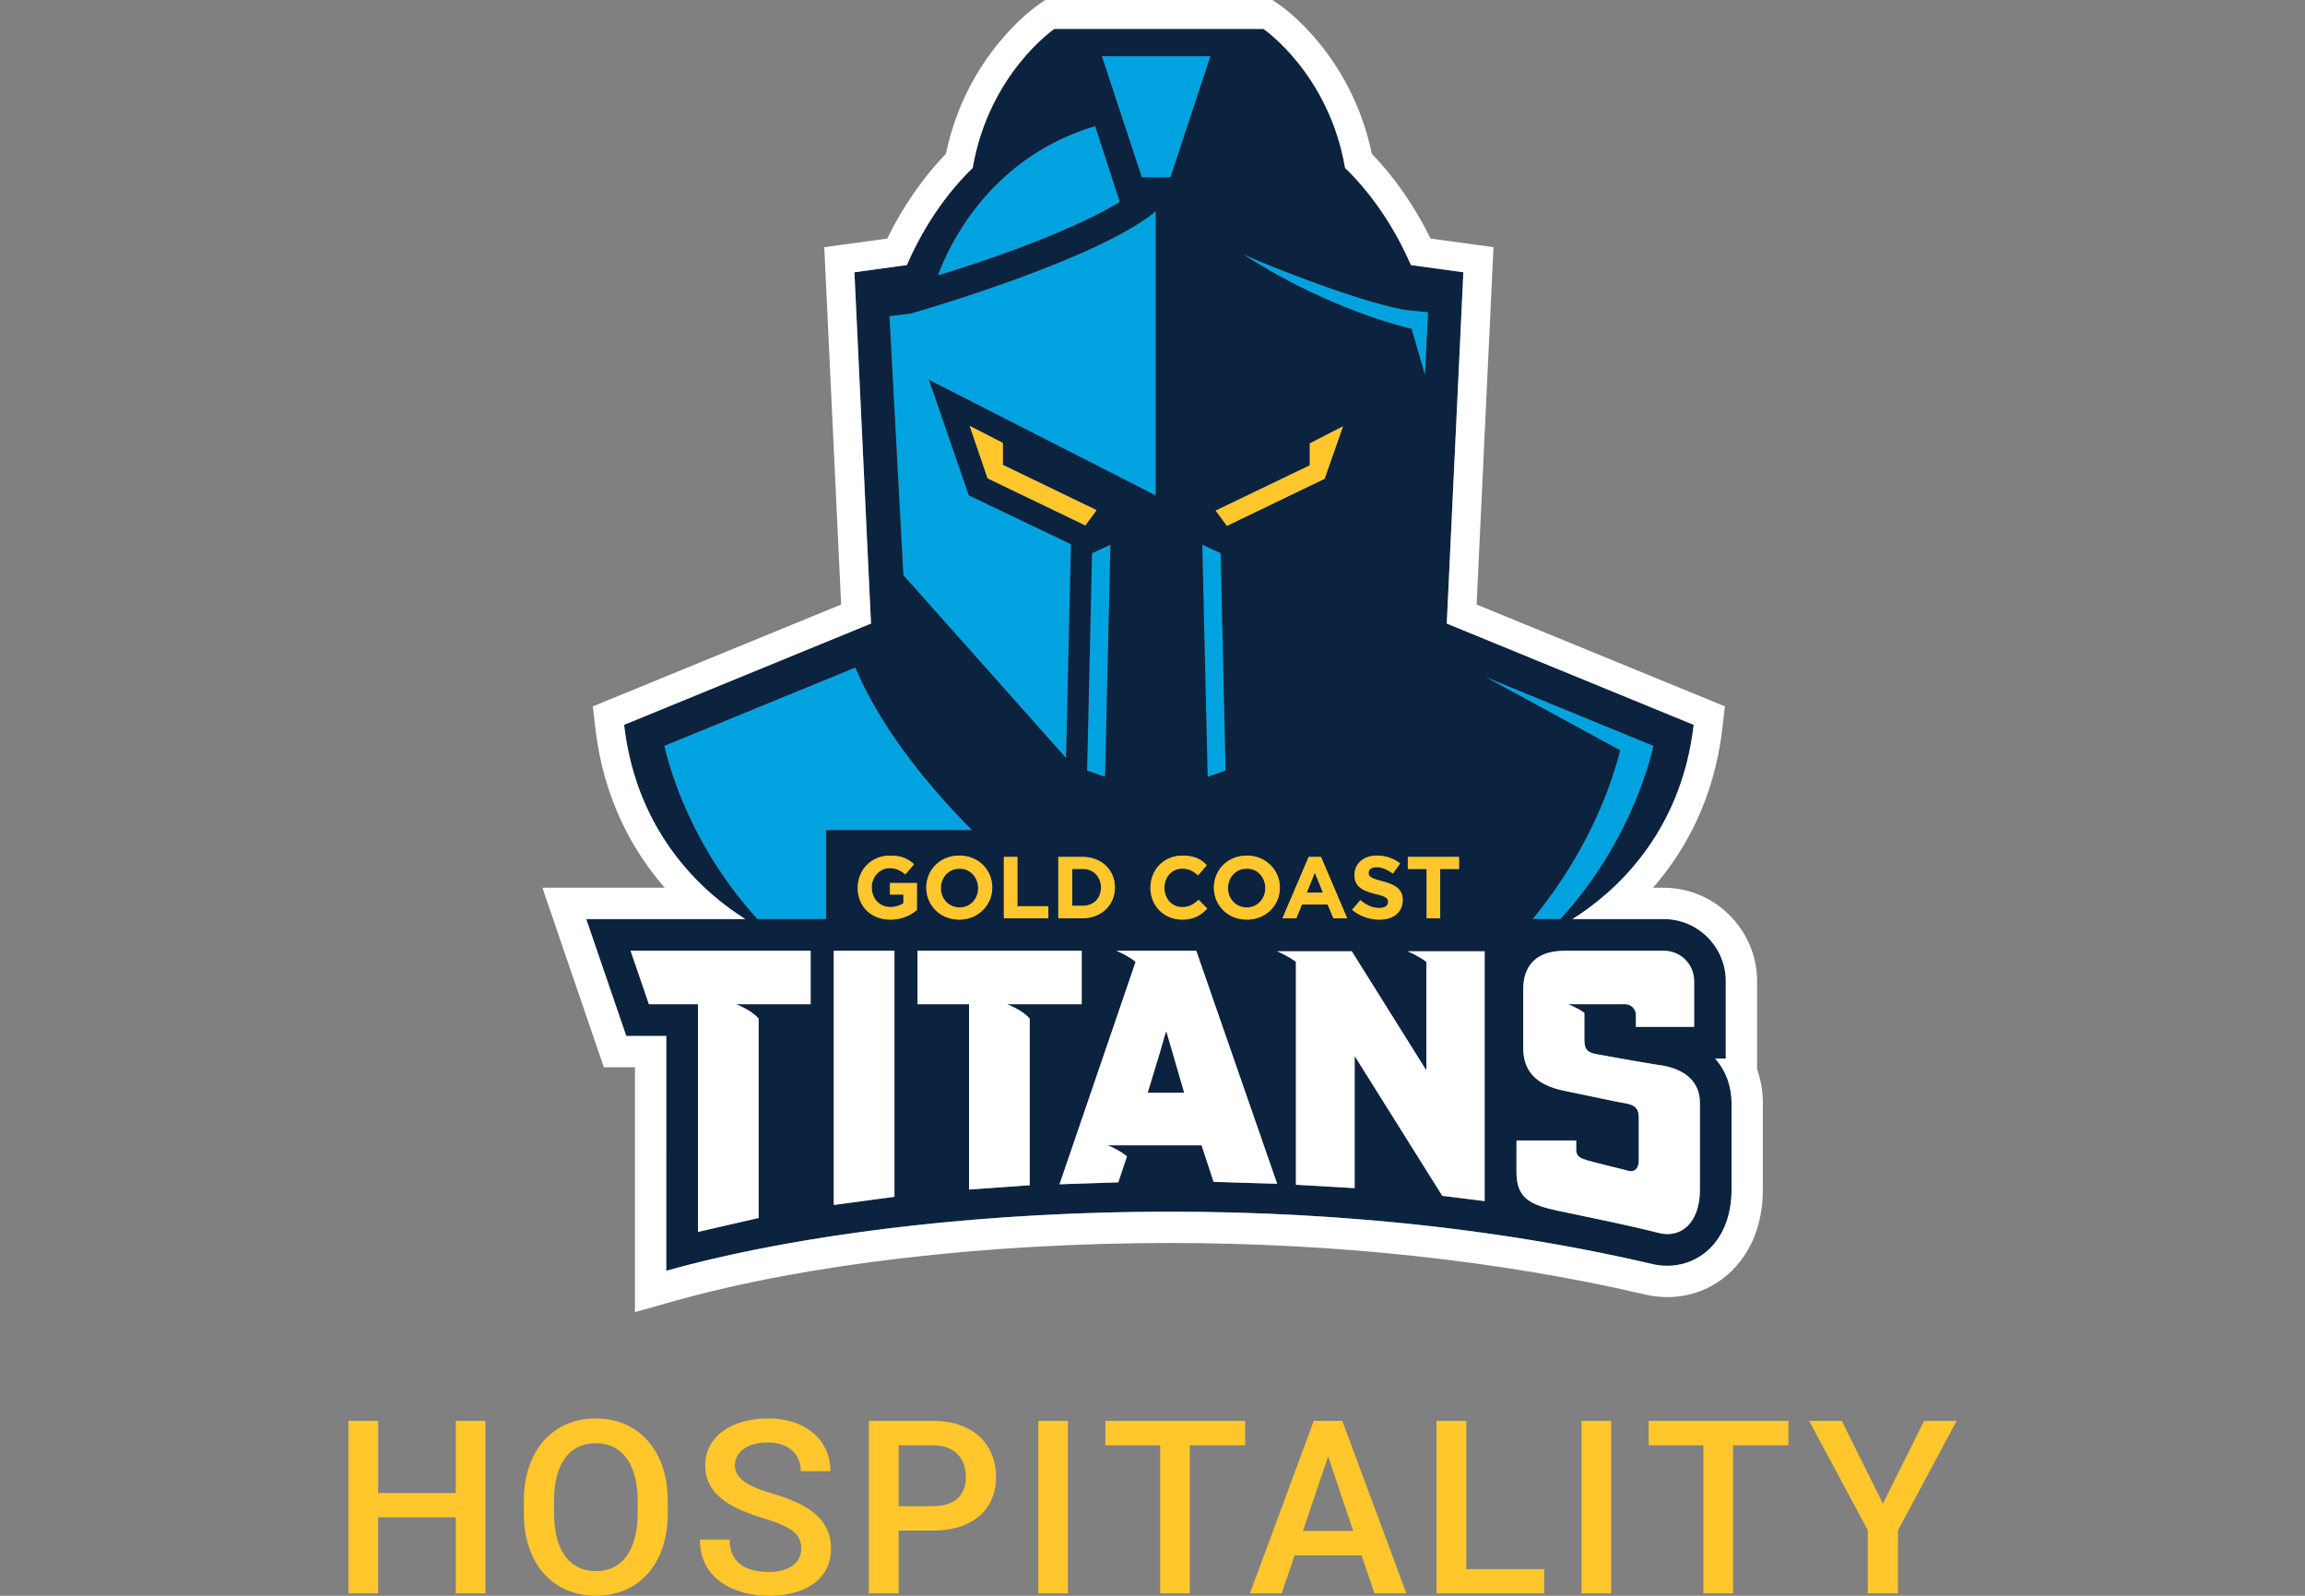
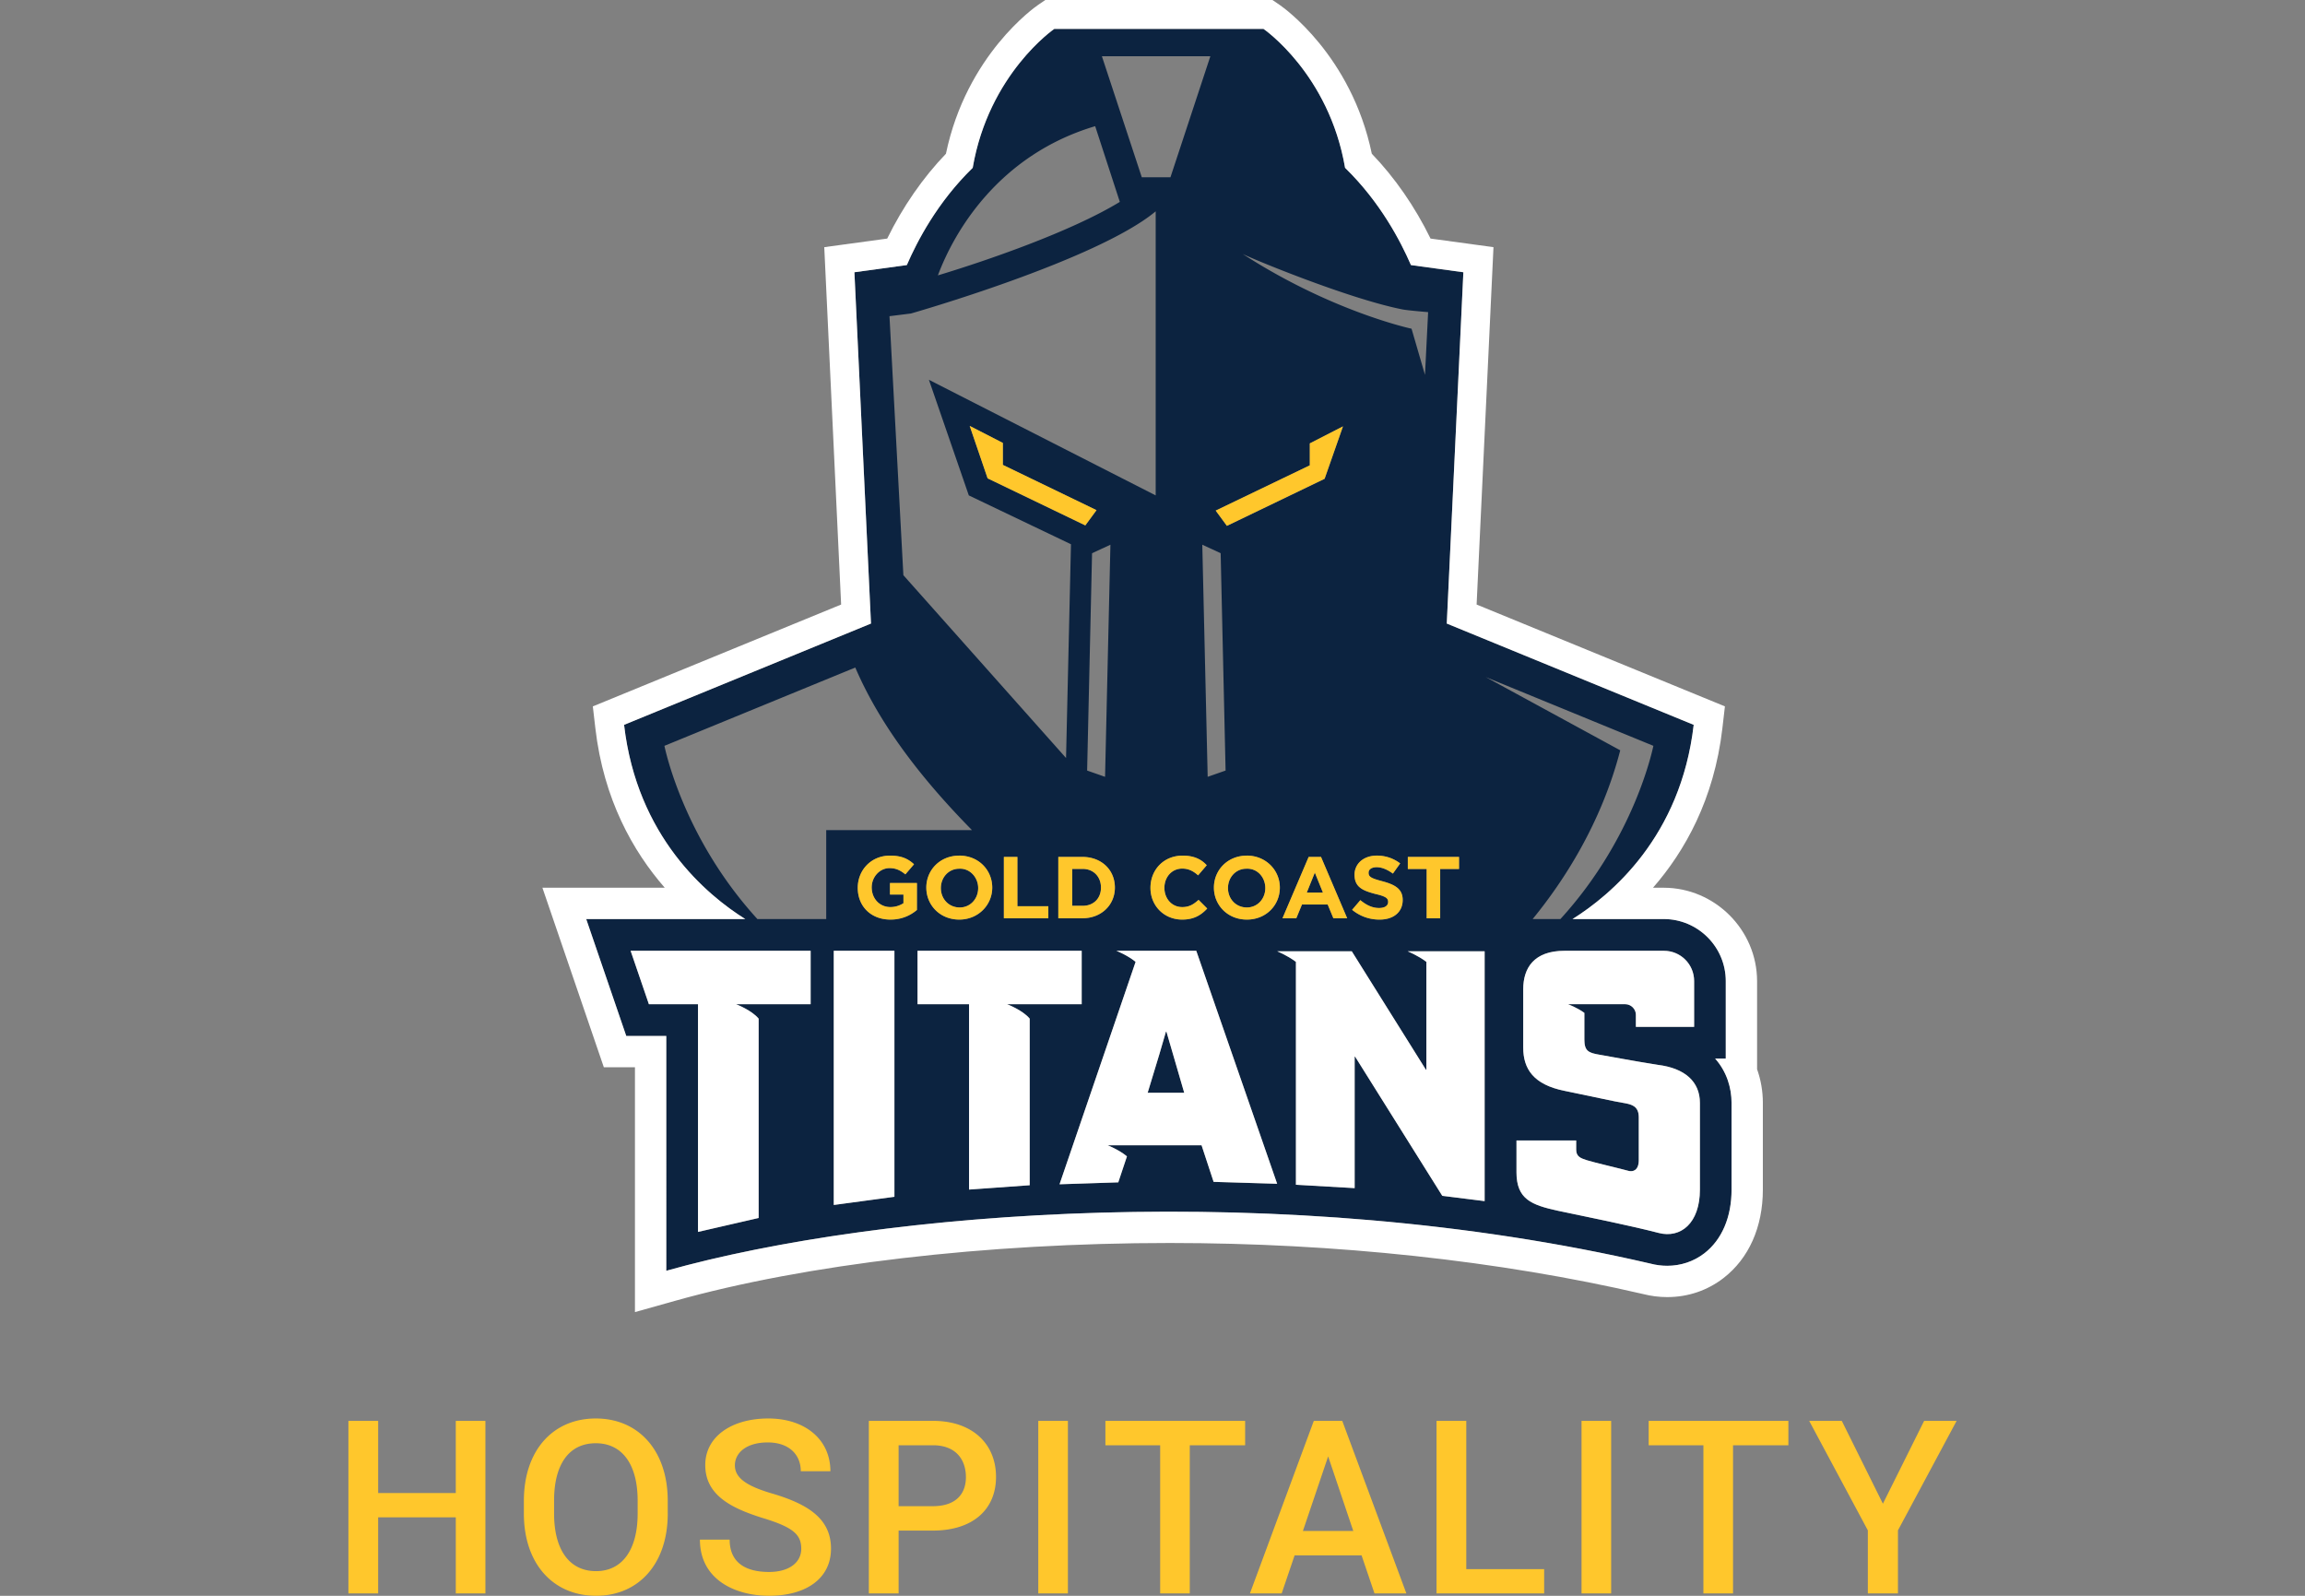
<svg xmlns="http://www.w3.org/2000/svg" viewBox="0 0 130 90" xml:space="preserve" fill-rule="evenodd" clip-rule="evenodd" stroke-linejoin="round" stroke-miterlimit="2">
  <rect x="0" y="0" width="130" height="90" fill="#808080" stroke="none" />
-   <path d="m80.367 21.142.177-3.539c-.304-.025-1.188-.1-1.44-.151-3.084-.607-8.67-2.932-9.023-3.134 5.03 3.26 9.528 4.22 9.528 4.22l.758 2.604ZM66.012 9.995l2.25-6.823h-6.117l2.25 6.823h1.617Zm-4.246-2.88c-5.51 1.642-7.986 6.04-8.87 8.415 2.678-.809 7.48-2.451 10.26-4.145l-1.39-4.27Zm24.673 44.717h1.564c4.223-4.623 5.221-9.675 5.245-9.769l-9.452-3.877 7.581 4.13c-1.067 4.12-3.18 7.365-4.938 9.516Zm-39.843-5.015h8.221c-3.584-3.64-5.49-6.633-6.583-9.17L37.47 42.064c.024.094 1.023 5.146 5.246 9.77h3.88v-5.017ZM68.843 31.2l-1.037-.48.303 13.09 1.011-.353-.278-12.257h.001Zm-6.521 12.611.303-13.091-1.036.48-.278 12.257 1.011.354ZM50.949 32.438l-.783-14.607 1.213-.152s10.463-2.982 13.799-5.762V27.94L52.39 21.42l2.25 6.52 5.761 2.755-.278 12.055-9.174-10.312Z" fill="rgb(0,163,224)" fill-rule="nonzero" />
  <path d="M54.103 48.996c.602-.028 1.066.492 1.066 1.093s-.437 1.093-1.038 1.093c-.63 0-1.066-.492-1.066-1.093s.437-1.093 1.038-1.093Zm7.992 1.066c0 .622-.432 1.027-1.027 1.027h-.595v-2.082h.595c.595 0 1.027.433 1.027 1.055Zm11.605.282.456-1.127.456 1.127H73.7Zm-6.91 11.29h-2.063l.652-2.146.38-1.303h.027l.38 1.303.625 2.145-.001.001Zm3.507-12.638c.628-.028 1.066.492 1.066 1.093s-.438 1.093-1.04 1.093c-.628 0-1.065-.492-1.065-1.093s.437-1.093 1.039-1.093ZM95.874 67.09c0 1.901-1.086 2.77-2.335 2.444-1.575-.407-3.992-.896-5.675-1.249-1.493-.326-2.335-.652-2.335-2.172V64.32h3.367v.516c0 .407.272.489.597.597.326.11 2.064.516 2.336.598.271.08.597-.028.597-.598v-2.416c0-.625-.38-.733-.869-.815-.516-.081-1.575-.325-3.313-.679-1.764-.353-2.335-1.248-2.335-2.443v-3.286c0-1.194.598-2.172 2.335-2.172h5.594c.95 0 1.71.76 1.71 1.71v2.58h-3.285v-.678a.609.609 0 0 0-.598-.598h-3.23s.515.19.923.49v1.492c0 .652.217.76.868.869.652.109 1.738.326 3.286.57 1.52.19 2.362.95 2.362 2.145v4.888Zm-14.53.353-4.915-7.846h-.027v7.412l-3.312-.19V54.25a5.318 5.318 0 0 0-1.06-.598h4.209l4.181 6.679h.027v-6.082c-.461-.353-1.058-.597-1.058-.597h4.344v-.028 14.119l-2.39-.299.001-.001Zm-12.897-.787-.679-2.063h-5.294s.624.244 1.086.624l-.489 1.466-3.313.109 4.29-12.544c-.461-.38-1.086-.625-1.086-.625h4.507l4.562 13.141-3.584-.108Zm-13.793.435V56.638h-2.905v-3.015h9.258v3.015H56.8s.869.325 1.276.814v9.394l-3.421.245h-.001Zm-7.63.868V53.623h3.422v13.875l-3.421.461h-.001ZM42.79 57.452v11.24l-3.42.788V56.638H36.6l-1.032-3.015H45.72v3.015h-4.208s.869.325 1.276.814h.002Zm8.925-6.129a2.253 2.253 0 0 1-1.492.543c-1.113 0-1.845-.76-1.845-1.79 0-1.004.76-1.818 1.817-1.818.624 0 1.004.162 1.357.488l-.489.57c-.27-.218-.515-.353-.895-.353-.542 0-1.003.488-1.003 1.085 0 .624.434 1.112 1.058 1.112.27 0 .515-.081.732-.217v-.488h-.76v-.651h1.52v1.52-.001Zm-14.242-9.259 10.764-4.416c1.092 2.538 2.999 5.53 6.583 9.17h-8.222v5.016h-3.88c-4.222-4.624-5.221-9.675-5.245-9.77ZM51.38 17.68s10.463-2.982 13.8-5.761V27.94l-12.79-6.52 2.25 6.52 5.762 2.755-.278 12.055-9.174-10.31-.784-14.608 1.213-.152h.001ZM61.767 7.116l1.39 4.27c-2.78 1.694-7.581 3.337-10.26 4.145.884-2.375 3.361-6.773 8.87-8.415Zm6.496-3.943-2.25 6.824h-1.617l-2.25-6.824h6.117Zm5.61 23.075V25.01l1.87-.96-1.036 2.956-5.51 2.654-.631-.86 5.307-2.552Zm5.232-8.796c.253.05 1.137.126 1.44.152l-.177 3.538-.758-2.603s-4.498-.96-9.528-4.22c.354.201 5.94 2.527 9.023 3.133Zm14.144 24.612c-.023.095-1.021 5.146-5.244 9.77H86.44c1.758-2.151 3.871-5.397 4.94-9.517l-7.583-4.13 9.453 3.877h-.001ZM67.808 30.72l1.036.48.278 12.258-1.01.353-.304-13.09v-.001Zm-5.181 0-.303 13.092-1.011-.354.278-12.257 1.036-.48v-.001Zm-.784-1.946-.631.86-5.51-2.654-1.011-2.957 1.87.96v1.239l5.282 2.552Zm-5.88 21.287c0 .985-.794 1.805-1.86 1.805-1.093 0-1.858-.82-1.858-1.805 0-.983.765-1.803 1.858-1.803s1.86.82 1.86 1.803Zm3.163 1.05v.681h-2.508v-3.46h.763v2.779h1.745Zm1.915.68h-1.352v-3.46h1.352c1.081 0 1.838.73 1.838 1.73 0 .974-.757 1.73-1.838 1.73Zm5.635-.63c.407 0 .651-.164.923-.408l.488.489c-.353.38-.76.624-1.41.624-1.032 0-1.791-.787-1.791-1.79 0-1.004.732-1.818 1.818-1.818.65 0 1.058.217 1.356.542l-.489.57c-.27-.244-.542-.38-.895-.38-.597 0-1.004.488-1.004 1.085s.407 1.085 1.004 1.085v.001Zm5.507-1.1c0 .985-.766 1.805-1.86 1.805-1.092 0-1.858-.82-1.858-1.805 0-.983.766-1.803 1.859-1.803 1.066 0 1.859.82 1.859 1.803Zm3.798 1.731h-.778l-.323-.778h-1.448l-.322.778h-.778l1.475-3.46h.698l1.476 3.46Zm2.77-.22c-.23.192-.557.294-.943.294a2.408 2.408 0 0 1-1.55-.551l.465-.546c.364.302.7.443 1.058.443.318 0 .509-.128.509-.342 0-.199-.106-.311-.73-.453-.683-.184-1.165-.369-1.165-1.08 0-.306.125-.583.352-.778.227-.194.544-.301.894-.301.5 0 .945.148 1.328.44l-.41.573c-.334-.242-.634-.36-.918-.36-.219 0-.453.083-.453.315 0 .227.14.312.786.48.702.19 1.137.431 1.137 1.052 0 .336-.124.617-.36.813v.001Zm.65-2.56v-.68h2.888v.68h-1.063v2.78h-.763v-2.78H79.4h.001Zm17.932 10.691v-4.37c0-1.93-1.57-3.5-3.5-3.5H88.69c2.169-1.358 6.104-4.64 6.834-10.953l-13.925-5.712.935-19.813-2.957-.405c-.582-1.34-1.719-3.538-3.715-5.484-.91-5.307-4.6-7.835-4.6-7.835H59.46s-3.69 2.528-4.6 7.835c-1.997 1.946-3.134 4.145-3.715 5.484l-2.957.405.935 19.813-13.925 5.712c.73 6.313 4.665 9.595 6.833 10.953h-8.969l2.258 6.594h2.258v13.244c12.082-3.395 34.816-5.211 55.504-.405.317.083.636.123.949.123.762 0 1.494-.24 2.093-.703.99-.766 1.535-2.042 1.535-3.596v-4.887c0-.85-.271-1.763-.925-2.5h.6-.001Z" fill="rgb(12,35,64)" fill-rule="nonzero" />
  <path d="M99.098 60.302v-4.97c-.004-2.887-2.379-5.262-5.266-5.265h-.604c1.779-2.04 3.448-4.967 3.914-9l.142-1.228-14.004-5.744.951-20.155-3.55-.485c-.88-1.798-2.01-3.431-3.312-4.784C76.213 3.103 72.351.4 72.182.285L71.766 0H58.954l-.417.285c-.169.116-4.03 2.818-5.187 8.386-1.301 1.353-2.431 2.986-3.312 4.784l-3.55.485.951 20.155-14.004 5.744.142 1.227c.467 4.034 2.136 6.962 3.914 9h-6.9l3.465 10.126h1.755V74l2.244-.63c7.39-2.076 17.566-3.267 27.92-3.267 9.348 0 18.575.995 26.686 2.877.451.116.912.174 1.369.174 1.167 0 2.264-.37 3.172-1.072 1.433-1.107 2.222-2.88 2.222-4.993v-4.887c0-.658-.112-1.3-.326-1.9Zm-1.44 6.787c0 1.554-.545 2.83-1.535 3.595-.6.463-1.33.704-2.093.704-.313 0-.632-.04-.949-.123-20.688-4.806-43.422-2.99-55.504.405V58.426H35.32l-2.258-6.593h8.97c-2.17-1.359-6.105-4.642-6.834-10.954l13.925-5.712-.935-19.813 2.957-.405c.581-1.34 1.718-3.538 3.715-5.484.91-5.307 4.6-7.835 4.6-7.835h11.8s3.69 2.528 4.6 7.835c1.996 1.946 3.133 4.145 3.715 5.484l2.957.405-.936 19.813 13.926 5.712c-.73 6.313-4.665 9.595-6.834 10.954h5.143c1.93 0 3.5 1.57 3.5 3.5v4.37h-.599c.654.736.925 1.65.925 2.5v4.886h.001Zm-4.147-7.032c-1.548-.244-2.634-.461-3.286-.57-.651-.108-.868-.217-.868-.869v-1.493c-.408-.298-.923-.489-.923-.489h3.23c.326 0 .598.272.598.597v.68h3.285v-2.58c0-.95-.76-1.71-1.71-1.71h-5.594c-1.737 0-2.335.977-2.335 2.172v3.285c0 1.195.57 2.09 2.335 2.443 1.738.354 2.797.598 3.313.68.489.081.869.19.869.814v2.416c0 .57-.326.679-.597.598-.272-.082-2.01-.489-2.336-.598-.326-.109-.597-.19-.597-.597v-.516h-3.367v1.792c0 1.52.842 1.846 2.335 2.172 1.683.353 4.1.842 5.675 1.25 1.249.325 2.335-.544 2.335-2.445v-4.887c0-1.194-.842-1.954-2.362-2.145Zm-47.79-6.435H35.565l1.031 3.014h2.77v12.842l3.42-.786V57.45c-.406-.489-1.275-.815-1.275-.815h4.208v-3.014l.002.001Zm4.724 0h-3.421v14.336l3.42-.461V53.622h.001Zm33.287.028h-4.344s.597.244 1.058.597v6.082h-.027l-4.181-6.68H72.03s.597.245 1.059.598v12.571l3.312.19v-7.412h.027l4.915 7.846 2.389.299V53.65Zm-25.658 3.8c-.407-.488-1.276-.814-1.276-.814h4.208v-3.014h-9.258v3.014h2.905V67.09l3.42-.245v-9.394l.001-.001Zm9.394-3.828h-4.507s.625.245 1.086.625l-4.29 12.544 3.313-.108.489-1.467c-.462-.38-1.087-.624-1.087-.624h5.295l.679 2.063 3.584.108-4.562-13.14v-.001Zm-2.742 8.01.652-2.145.38-1.303h.027l.38 1.303.624 2.145h-2.063Z" fill="white" fill-rule="nonzero" />
  <path d="M43.044 85.622c1.712.521 2.146.936 2.146 1.73 0 .743-.648 1.304-1.818 1.304-1.203 0-2.22-.44-2.22-1.824h-1.677c0 2.272 2.012 3.168 3.897 3.168 2.065 0 3.496-.956 3.496-2.66 0-1.638-1.217-2.48-3.256-3.089-1.504-.434-2.165-.895-2.165-1.61 0-.696.641-1.29 1.851-1.29 1.197 0 1.865.681 1.865 1.624h1.671c0-1.798-1.437-2.975-3.502-2.975-2.052 0-3.556 1.01-3.556 2.627 0 1.698 1.463 2.433 3.268 2.995Zm-5.384-.261v-.715c0-2.848-1.657-4.646-4.057-4.646-2.413 0-4.057 1.798-4.057 4.646v.715c0 2.84 1.657 4.639 4.07 4.639 2.4 0 4.045-1.798 4.045-4.639h-.001Zm-11.954-5.227v4.07h-4.378v-4.07H19.65v9.732h1.678v-4.291h4.378v4.291h1.671v-9.732h-1.671Zm34.523 9.732v-9.732h-1.671v9.732h1.671Zm30.639 0v-9.732h-1.671v9.732h1.671Zm-8.171-1.37v-8.362h-1.678v9.732h6.07v-1.37h-4.392Zm-30.085-8.362h-3.61v9.732h1.679v-3.543h1.931c2.253 0 3.563-1.19 3.563-3.027 0-1.846-1.31-3.162-3.563-3.162Zm24.908 9.732h1.798l-3.616-9.732h-1.604l-3.603 9.732h1.791l.729-2.145h3.777l.728 2.145Zm-7.295-9.732h-7.881v1.377h3.088v8.355h1.671v-8.355h3.122v-1.377Zm30.639 0h-7.881v1.377h3.088v8.355h1.671v-8.355h3.122v-1.377Zm5.33 4.672-2.319-4.672h-1.839l3.309 6.176v3.556h1.698V86.31l3.309-6.176h-1.832l-2.326 4.672Zm-70.231-.174v.729c0 2.019-.85 3.249-2.346 3.249-1.525 0-2.367-1.23-2.367-3.249v-.729c0-2.032.829-3.235 2.353-3.235 1.497 0 2.36 1.203 2.36 3.235Zm37.52 1.712 1.424-4.205 1.417 4.205h-2.841Zm-20.871-1.397h-1.931V81.51h1.931c1.317 0 1.865.829 1.865 1.798 0 .929-.548 1.638-1.864 1.638l-.001.001Zm25.361-35.244c-.646-.168-.786-.253-.786-.48 0-.232.234-.315.453-.315.284 0 .585.118.918.36l.41-.574a2.145 2.145 0 0 0-1.328-.44c-.35 0-.667.108-.893.302a1.01 1.01 0 0 0-.353.778c0 .711.483.896 1.165 1.08.624.142.73.254.73.453 0 .214-.19.342-.51.342-.357 0-.693-.141-1.057-.443l-.464.546c.452.365.973.55 1.55.55.385 0 .711-.101.942-.294.236-.196.36-.477.36-.813 0-.62-.435-.863-1.137-1.052Zm-7.65-1.449c1.066 0 1.859.82 1.859 1.804 0 .984-.766 1.804-1.859 1.804s-1.859-.82-1.859-1.804c0-.984.766-1.803 1.859-1.803v-.001Zm-16.22 0c1.093 0 1.858.82 1.858 1.804 0 .984-.792 1.804-1.858 1.804-1.094 0-1.86-.82-1.86-1.804 0-.984.766-1.803 1.86-1.803v-.001Zm12.573.733c.352 0 .623.136.895.38l.488-.57c-.298-.325-.705-.542-1.356-.542-1.085 0-1.818.813-1.818 1.817 0 1.003.76 1.79 1.79 1.79.652 0 1.059-.244 1.411-.623l-.488-.489c-.271.244-.516.407-.922.407-.598 0-1.004-.488-1.004-1.085s.406-1.085 1.004-1.085Zm-16.483 1.465h.76v.488c-.218.14-.472.216-.732.217-.624 0-1.058-.488-1.058-1.112 0-.597.46-1.085 1.003-1.085.38 0 .625.135.896.352l.488-.57c-.353-.325-.732-.487-1.356-.487-1.058 0-1.818.813-1.818 1.817 0 1.03.733 1.79 1.845 1.79.65 0 1.14-.244 1.492-.542V49.8h-1.52v.652Zm7.187.656v-2.78h-.762v3.461h2.507v-.681H57.38Zm23.845.681v-2.78h1.063v-.68H79.4v.68h1.062v2.78h.763Zm-7.419-3.461h.698l1.476 3.461h-.778l-.322-.778h-1.45l-.32.778h-.78l1.477-3.46-.001-.001Zm-10.928 1.73c0 .974-.757 1.73-1.838 1.73h-1.352v-3.46h1.352c1.081 0 1.838.73 1.838 1.73Zm7.417-1.065c-.6 0-1.038.491-1.038 1.093 0 .6.438 1.093 1.066 1.093.602 0 1.039-.492 1.039-1.093 0-.602-.438-1.121-1.066-1.093h-.001Zm-16.192 0c-.602 0-1.04.491-1.04 1.093 0 .6.438 1.093 1.067 1.093.601 0 1.038-.492 1.038-1.093 0-.602-.464-1.121-1.065-1.093Zm7.991 1.065c0-.621-.432-1.054-1.027-1.054h-.595v2.082h.595c.595 0 1.027-.406 1.027-1.027v-.001Zm12.061-.844L73.7 50.34h.913l-.457-1.127-.001.001Zm-4.959-19.558-.632-.86 5.308-2.552v-1.238l1.87-.96-1.036 2.956-5.51 2.654ZM54.69 24.02l1.01 2.957 5.51 2.653.632-.859-5.282-2.552V24.98l-1.87-.96Z" fill="rgb(255,199,44)" fill-rule="nonzero" />
</svg>